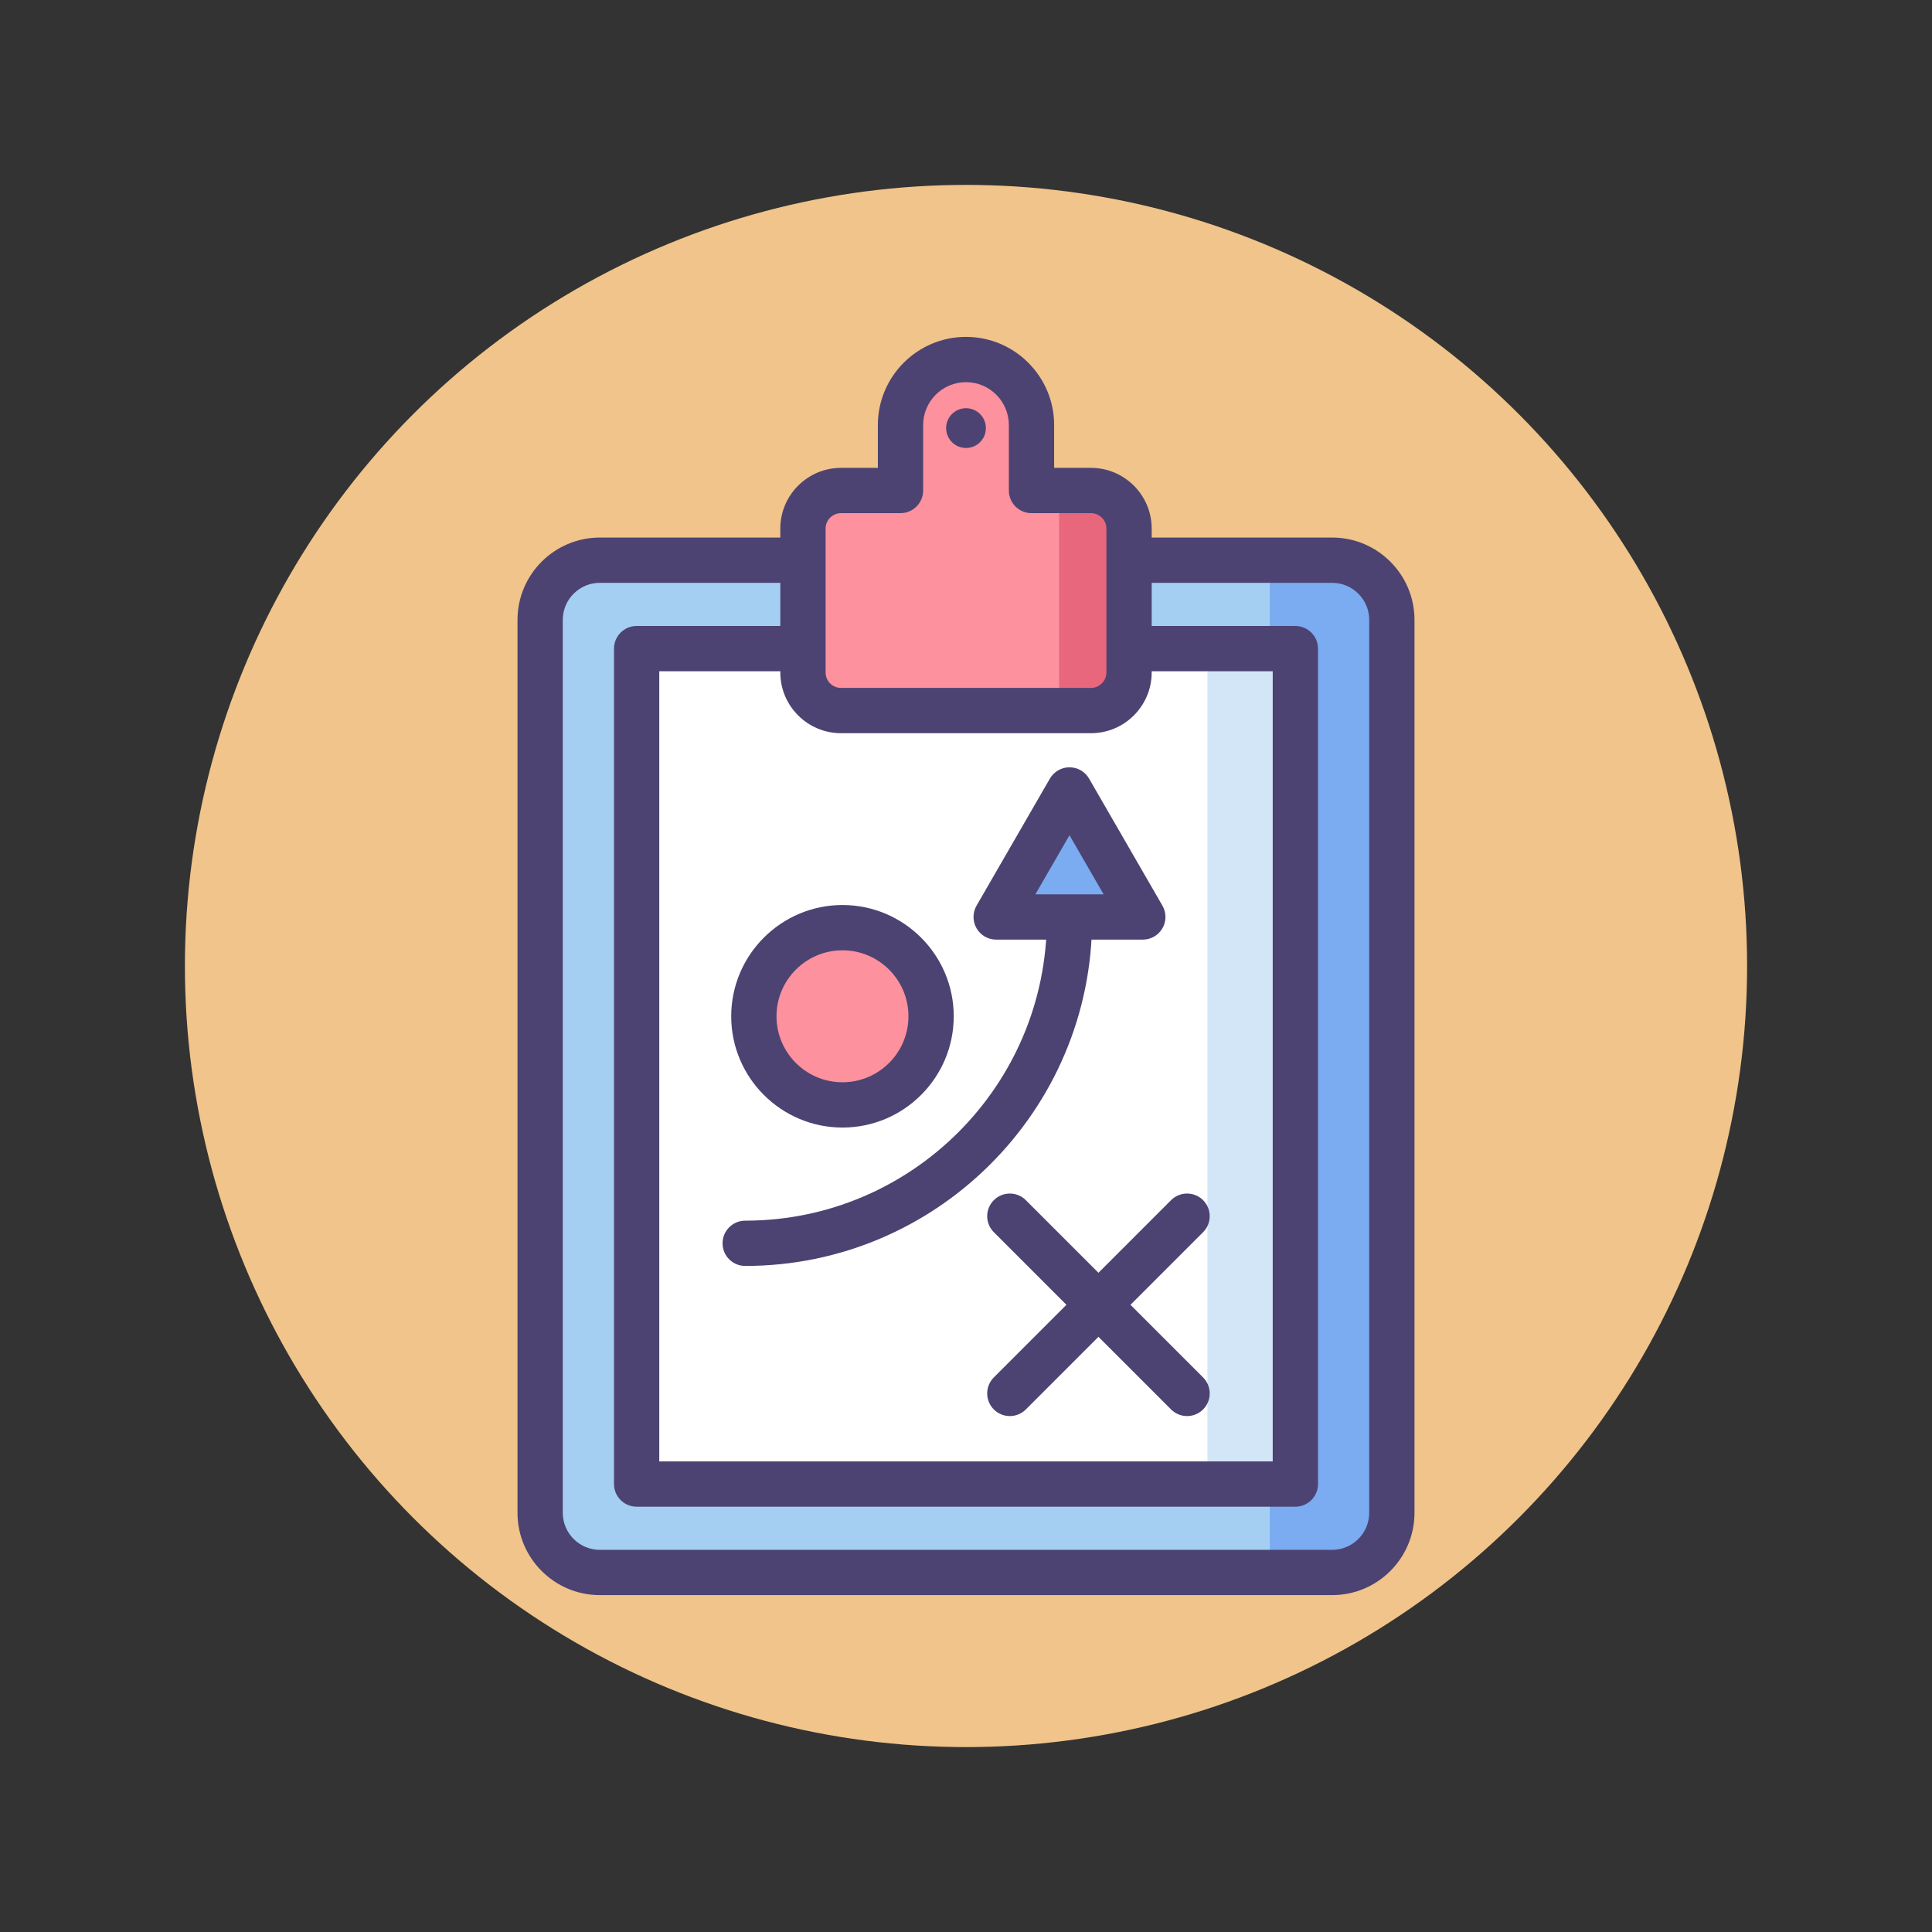
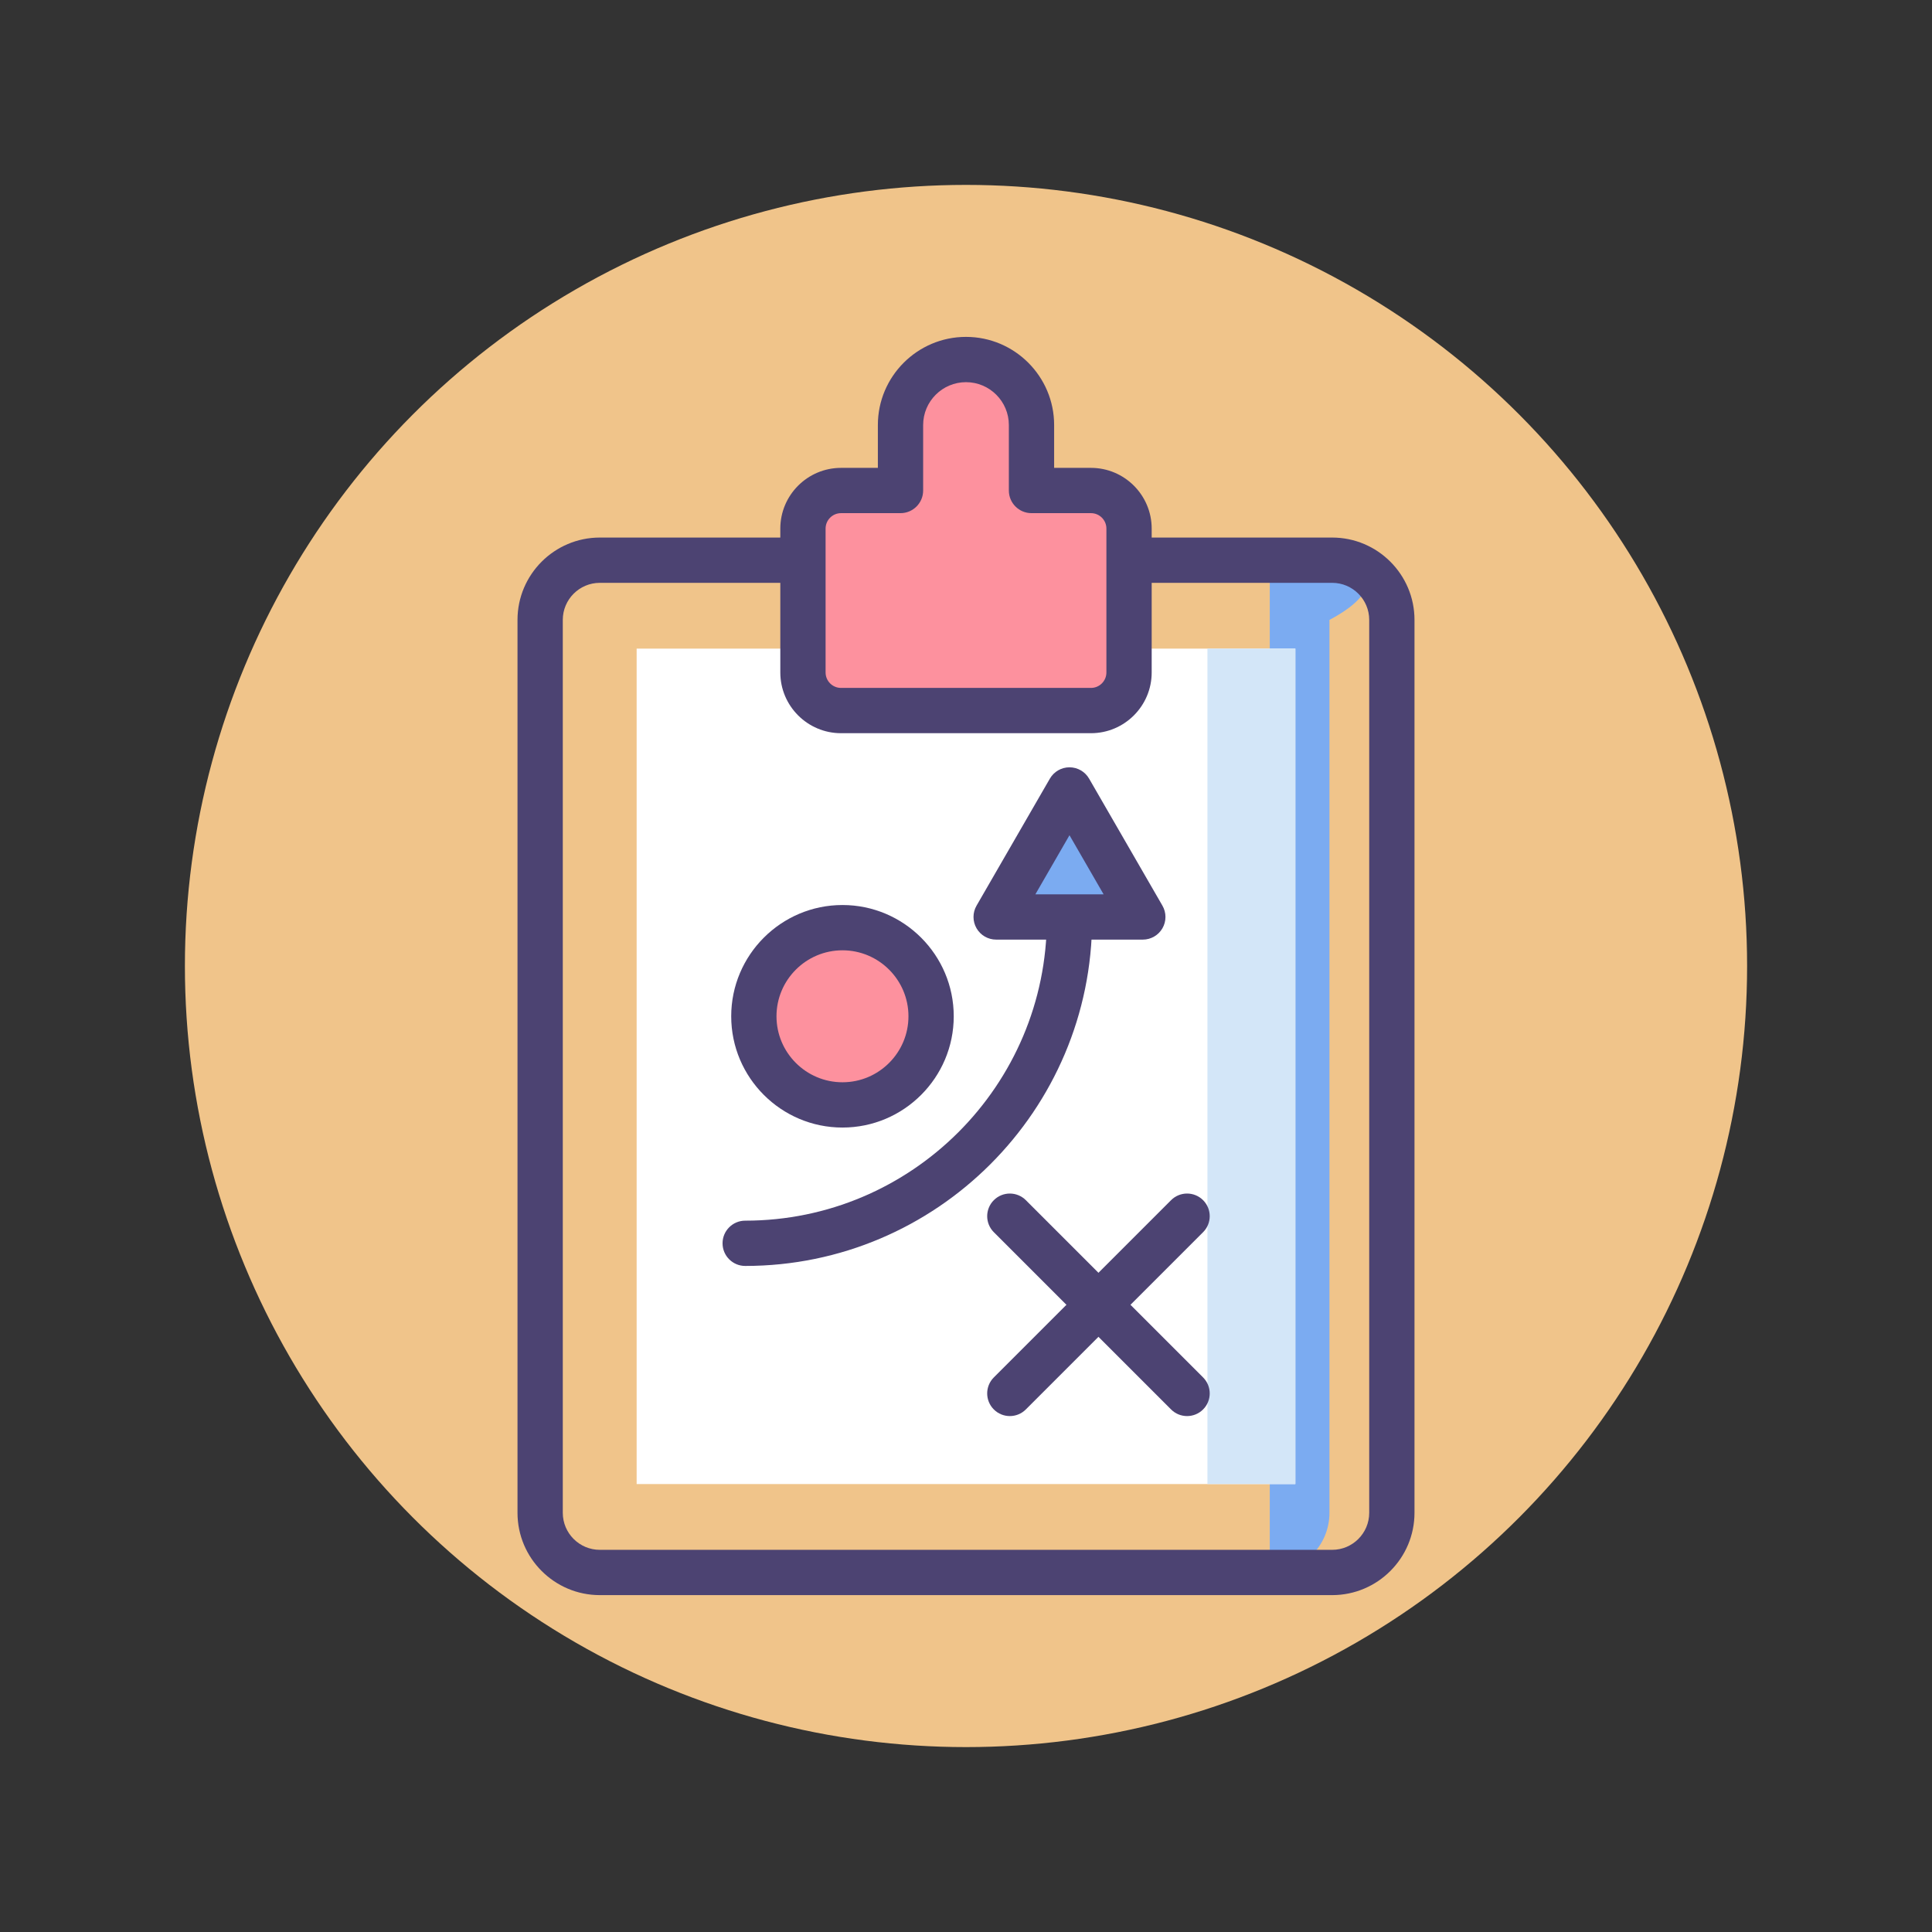
<svg xmlns="http://www.w3.org/2000/svg" version="1.1" id="Icon_Set" x="0px" y="0px" viewBox="0 0 512 512" style="enable-background:new 0 0 512 512;" xml:space="preserve">
  <rect x="0" y="0" width="512" height="512" fill="#333333" stroke="none" />
  <style type="text/css">
	.st0{fill:#4C4372;}
	.st1{fill:#F0C48A;}
	.st2{fill:#A4CFF2;}
	.st3{fill:#FFFFFF;}
	.st4{fill:#7BABF1;}
	.st5{fill:#FD919E;}
	.st6{fill:#D3E6F8;}
	.st7{fill:#E8677D;}
</style>
  <g id="Strategy">
    <g>
      <g>
        <circle class="st1" cx="256" cy="256" r="207" />
      </g>
    </g>
    <g>
      <g>
-         <path class="st2" d="M353.04,416.723H158.96c-8.735,0-15.816-7.081-15.816-15.816V164.275c0-8.735,7.081-15.816,15.816-15.816     h194.08c8.735,0,15.816,7.081,15.816,15.816v236.632C368.856,409.641,361.775,416.723,353.04,416.723z" />
-       </g>
+         </g>
      <g>
-         <path class="st4" d="M353.04,148.459h-16.537v268.264h16.537c8.735,0,15.816-7.081,15.816-15.816V164.275     C368.856,155.539,361.775,148.459,353.04,148.459z" />
+         <path class="st4" d="M353.04,148.459h-16.537v268.264c8.735,0,15.816-7.081,15.816-15.816V164.275     C368.856,155.539,361.775,148.459,353.04,148.459z" />
      </g>
      <g>
        <rect x="168.716" y="171.891" class="st3" width="174.568" height="221.399" />
      </g>
      <g>
        <rect x="319.983" y="171.891" class="st6" width="23.3" height="221.399" />
      </g>
      <g>
        <polygon class="st4" points="283.426,209.344 293.143,226.175 302.861,243.007 283.426,243.007 263.991,243.007 273.708,226.175         " />
      </g>
      <g>
        <path class="st0" d="M353.04,422.723H158.96c-12.03,0-21.816-9.787-21.816-21.816V164.274c0-12.029,9.787-21.816,21.816-21.816     h194.08c12.029,0,21.816,9.787,21.816,21.816v236.632C374.856,412.936,365.069,422.723,353.04,422.723z M158.96,154.458     c-5.413,0-9.816,4.403-9.816,9.816v236.632c0,5.413,4.404,9.816,9.816,9.816h194.08c5.413,0,9.816-4.403,9.816-9.816V164.274     c0-5.413-4.403-9.816-9.816-9.816H158.96z" />
      </g>
      <g>
-         <path class="st0" d="M343.284,399.29H168.716c-3.314,0-6-2.687-6-6V171.891c0-3.313,2.686-6,6-6h174.568c3.313,0,6,2.687,6,6     V393.29C349.284,396.604,346.598,399.29,343.284,399.29z M174.716,387.29h162.568V177.891H174.716V387.29z" />
-       </g>
+         </g>
      <g>
        <path class="st0" d="M197.484,335.488c-3.313,0-6-2.687-6-6s2.687-6,6-6c44.08,0,79.941-35.861,79.941-79.941     c0-3.313,2.687-6,6-6s6,2.687,6,6C289.426,294.243,248.181,335.488,197.484,335.488z" />
      </g>
      <g>
        <g>
          <path class="st0" d="M314.588,375.274c-1.535,0-3.071-0.586-4.242-1.757l-46.973-46.972c-2.344-2.344-2.344-6.143-0.001-8.485      c2.344-2.344,6.144-2.343,8.485-0.001l46.973,46.972c2.344,2.344,2.344,6.143,0.001,8.485      C317.659,374.688,316.123,375.274,314.588,375.274z" />
        </g>
        <g>
          <path class="st0" d="M267.615,375.274c-1.536,0-3.071-0.586-4.243-1.758c-2.343-2.343-2.343-6.142,0.001-8.485l46.973-46.972      c2.343-2.343,6.143-2.342,8.485,0.001s2.343,6.142-0.001,8.485l-46.973,46.972C270.687,374.688,269.15,375.274,267.615,375.274z      " />
        </g>
      </g>
      <g>
        <path class="st0" d="M302.86,249.007h-38.87c-2.144,0-4.124-1.144-5.196-3c-1.071-1.856-1.071-4.144,0-6l19.436-33.663     c1.072-1.856,3.053-3,5.196-3s4.124,1.144,5.196,3l19.435,33.663c1.071,1.856,1.071,4.144,0,6     C306.984,247.863,305.004,249.007,302.86,249.007z M274.383,237.007h18.086l-9.043-15.663L274.383,237.007z" />
      </g>
      <g>
        <circle class="st5" cx="223.265" cy="269.327" r="23.486" />
      </g>
      <g>
        <path class="st0" d="M223.265,298.813c-16.259,0-29.486-13.228-29.486-29.486s13.228-29.486,29.486-29.486     s29.486,13.228,29.486,29.486S239.523,298.813,223.265,298.813z M223.265,251.841c-9.642,0-17.486,7.845-17.486,17.486     s7.844,17.486,17.486,17.486s17.486-7.845,17.486-17.486S232.907,251.841,223.265,251.841z" />
      </g>
      <g>
        <path class="st5" d="M289.118,129.99h-15.762v-17.357c0-9.585-7.771-17.356-17.356-17.356l0,0     c-9.586,0-17.356,7.771-17.356,17.356v17.357h-15.762c-5.573,0-10.091,4.518-10.091,10.091v38.133     c0,5.573,4.518,10.091,10.091,10.091h66.236c5.573,0,10.091-4.518,10.091-10.091v-38.133     C299.209,134.508,294.691,129.99,289.118,129.99z" />
      </g>
      <g>
-         <path class="st7" d="M289.118,129.99h-8.449v58.314h8.449c5.573,0,10.091-4.518,10.091-10.091v-38.133     C299.209,134.508,294.691,129.99,289.118,129.99z" />
-       </g>
+         </g>
      <g>
        <path class="st0" d="M289.118,194.305h-66.236c-8.873,0-16.091-7.219-16.091-16.091V140.08c0-8.872,7.218-16.09,16.091-16.09     h9.762v-11.356c0-12.879,10.478-23.356,23.356-23.356s23.356,10.478,23.356,23.356v11.356h9.762     c8.872,0,16.091,7.218,16.091,16.09v38.134C305.209,187.086,297.99,194.305,289.118,194.305z M222.882,135.99     c-2.256,0-4.091,1.835-4.091,4.09v38.134c0,2.256,1.835,4.091,4.091,4.091h66.236c2.256,0,4.091-1.835,4.091-4.091V140.08     c0-2.255-1.835-4.09-4.091-4.09h-15.762c-3.313,0-6-2.687-6-6v-17.356c0-6.262-5.095-11.356-11.356-11.356     c-6.262,0-11.356,5.095-11.356,11.356v17.356c0,3.313-2.687,6-6,6H222.882z" />
      </g>
      <g>
-         <circle class="st0" cx="256" cy="113.451" r="5.269" />
-       </g>
+         </g>
    </g>
  </g>
</svg>